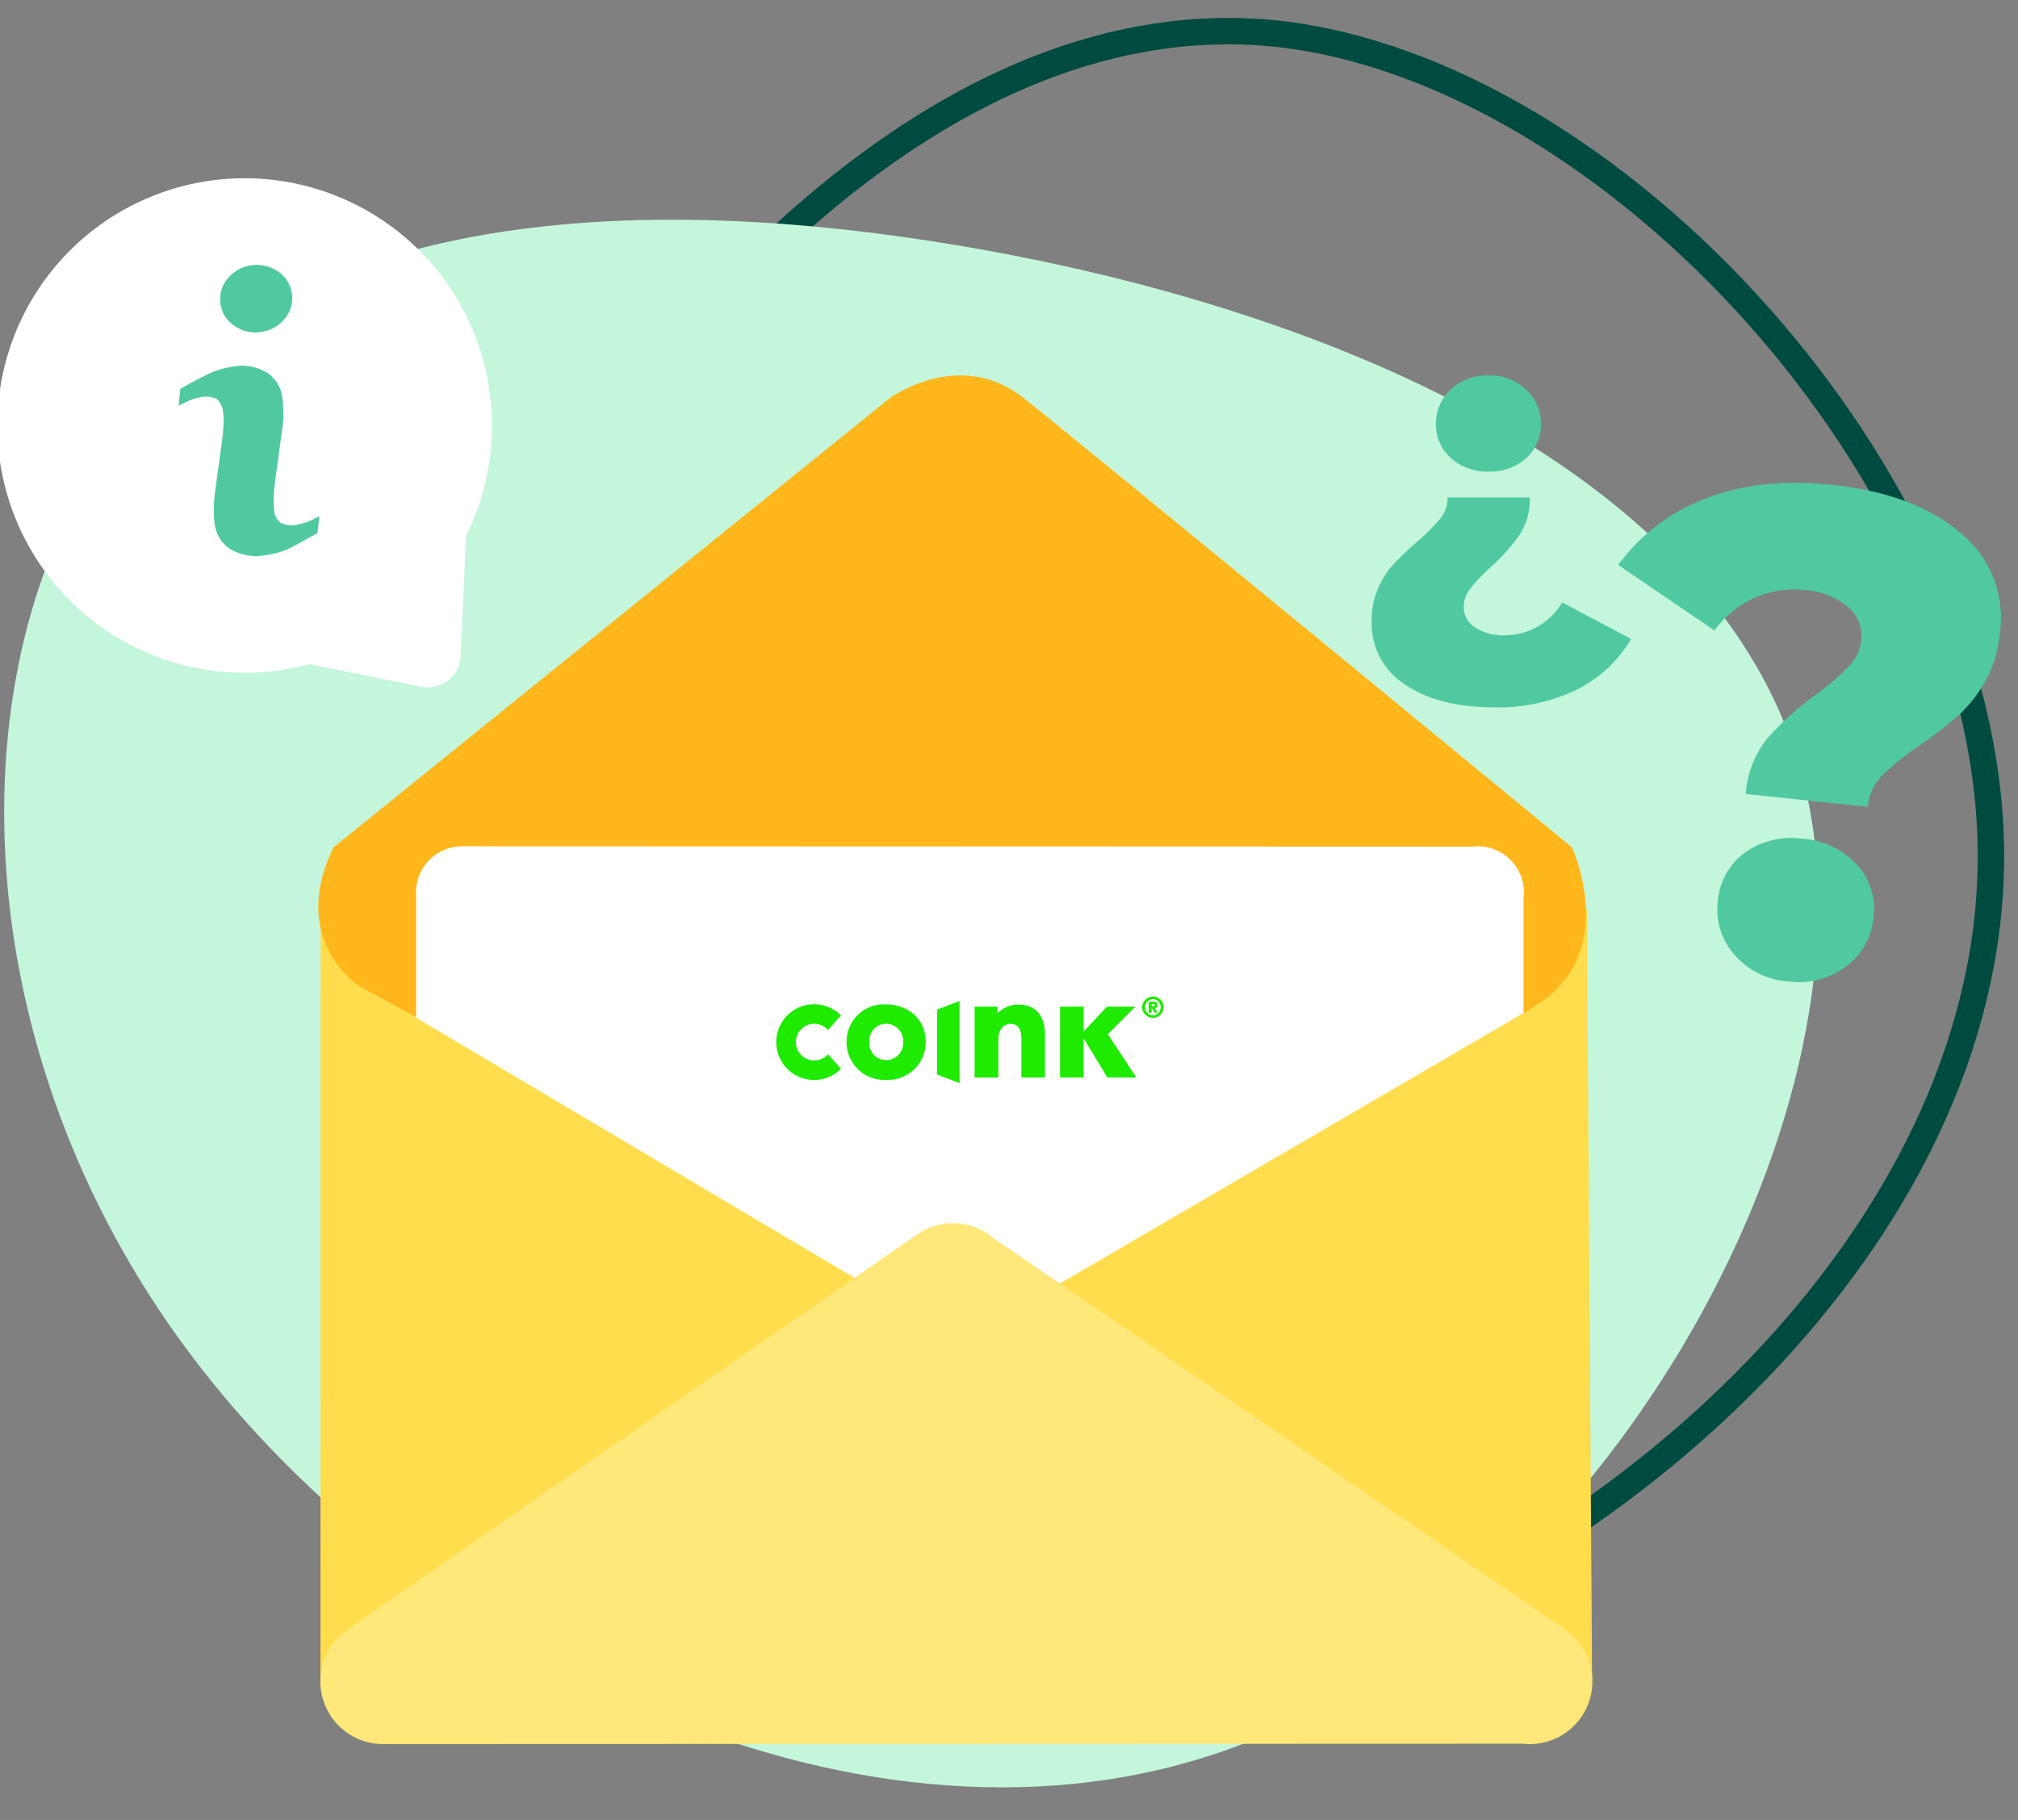
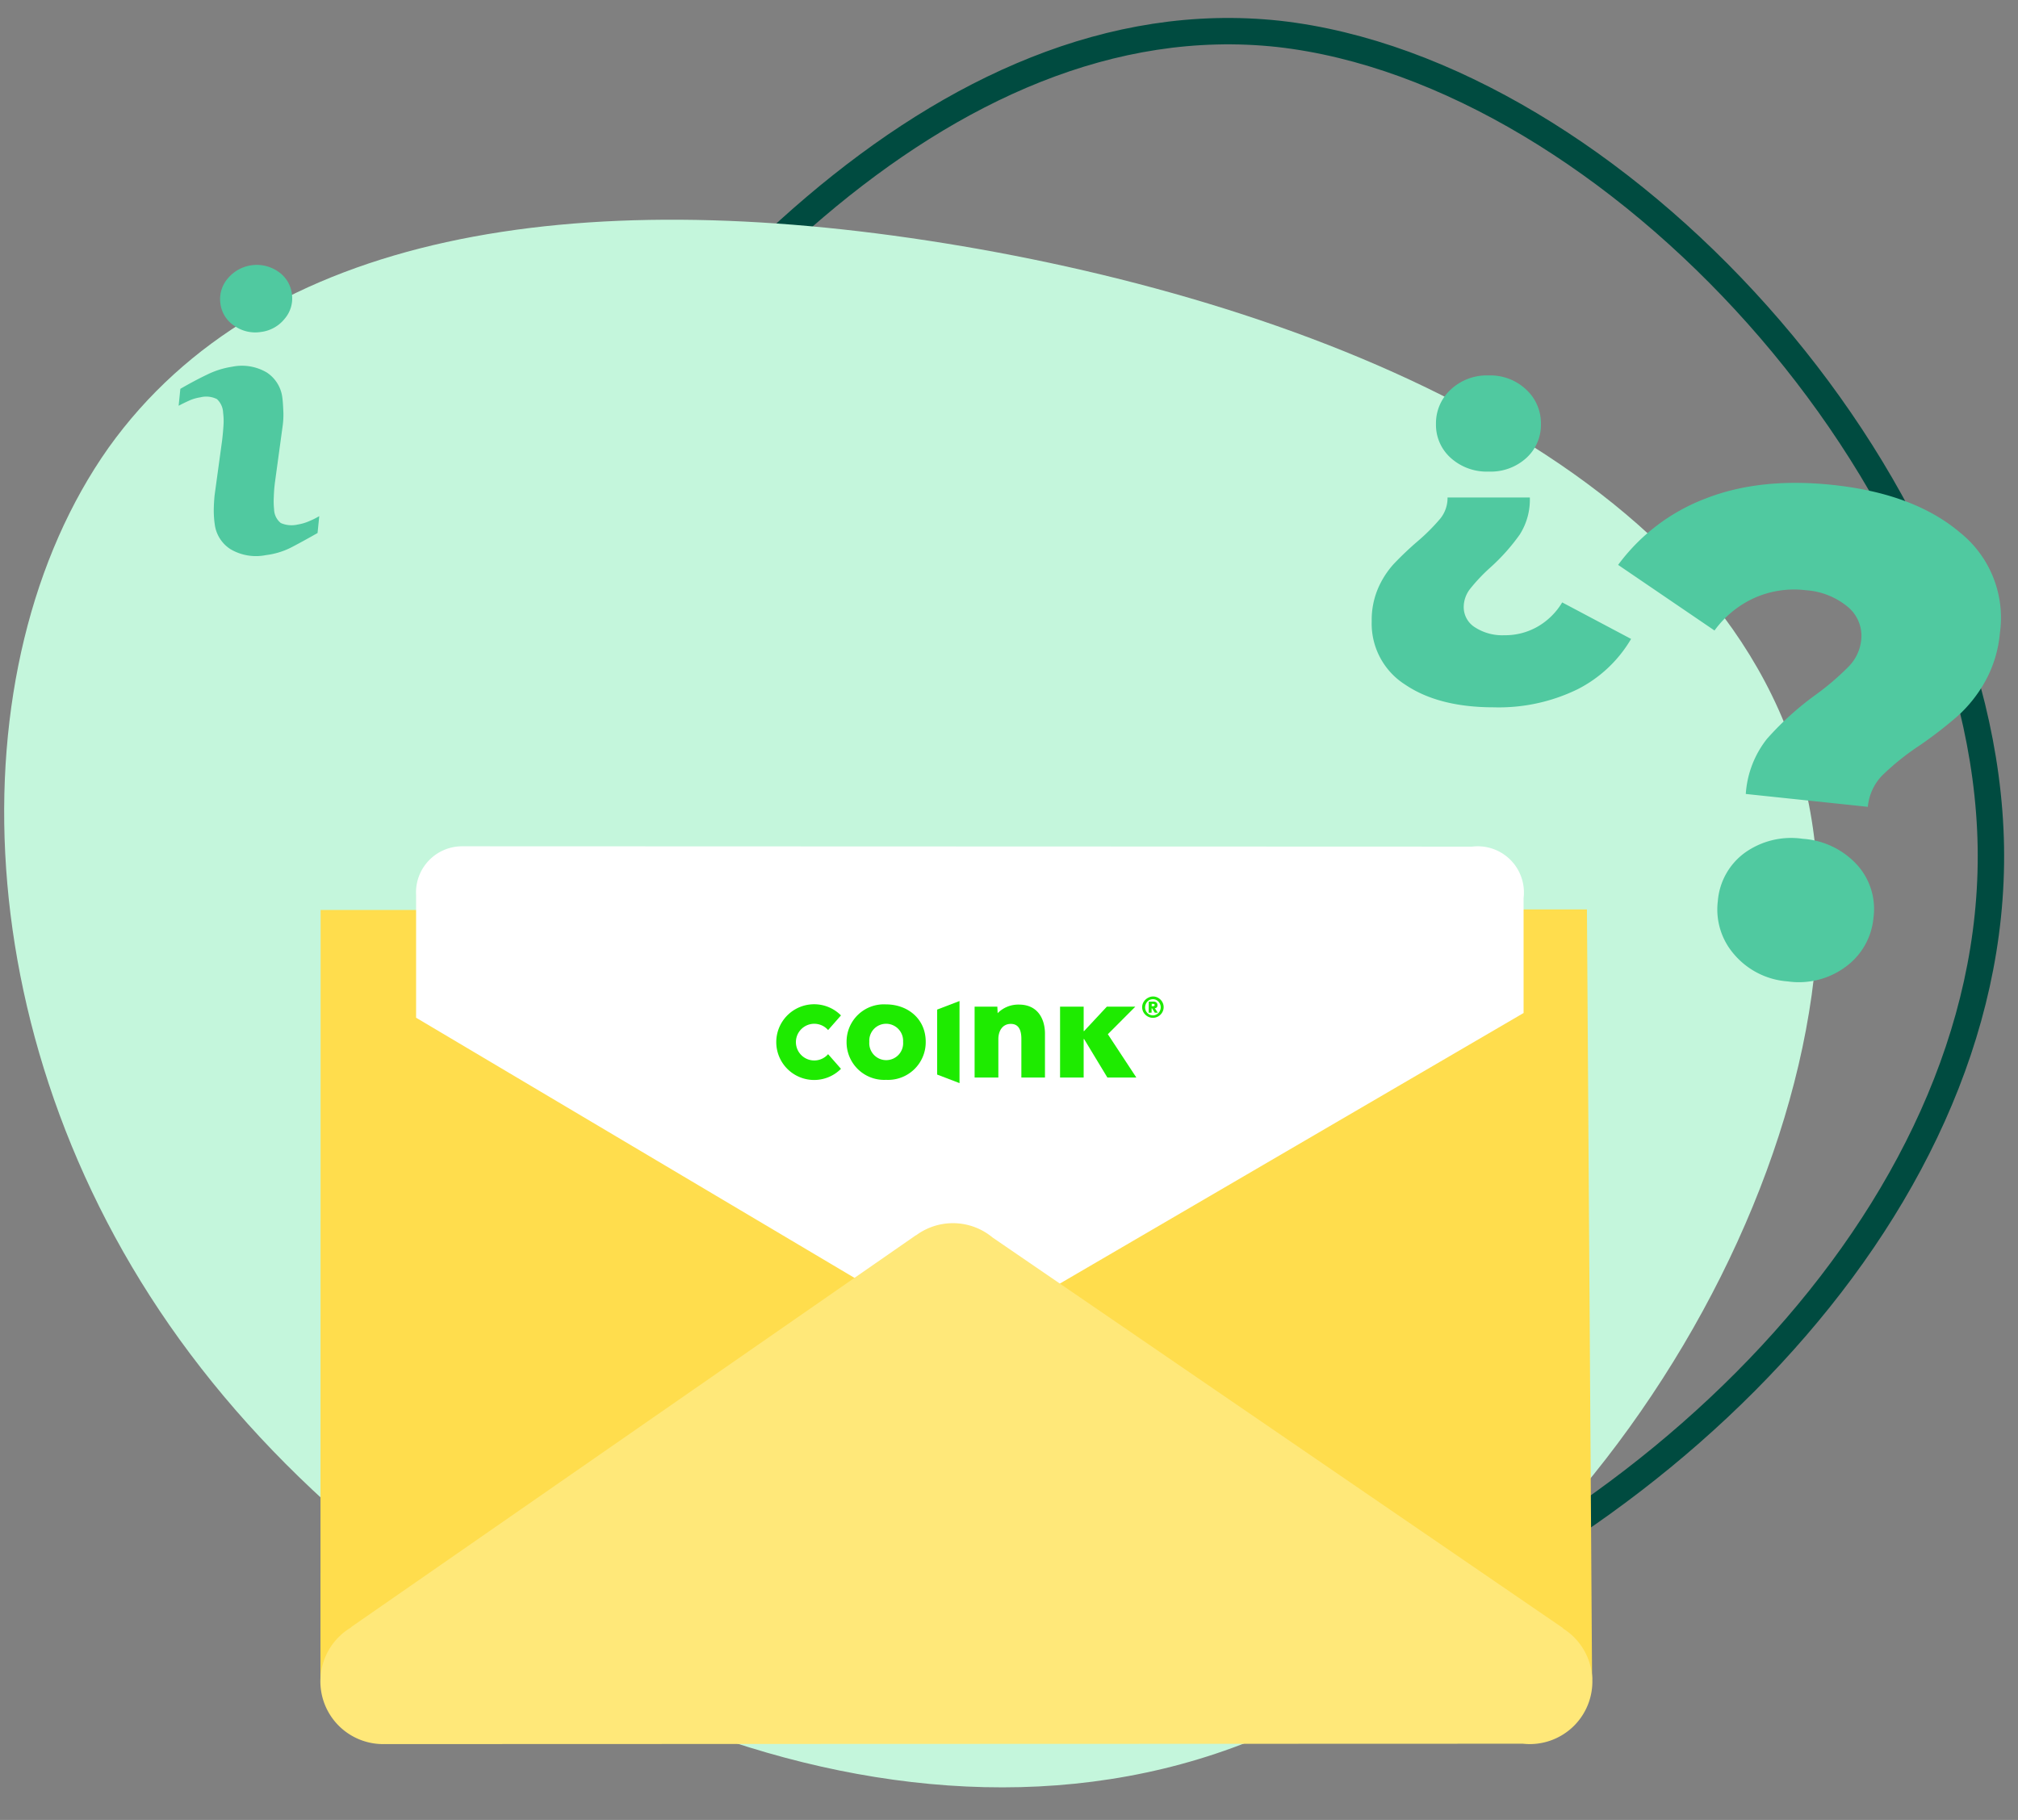
<svg xmlns="http://www.w3.org/2000/svg" width="306" height="276" viewBox="0 0 306 276">
  <rect x="0" y="0" width="306" height="276" fill="#808080" stroke="none" />
  <defs>
    <clipPath id="clip-path">
      <rect id="Rectángulo_20520" data-name="Rectángulo 20520" width="306" height="276" transform="translate(952 2511)" fill="#fff" stroke="#707070" stroke-width="1" />
    </clipPath>
  </defs>
  <g id="Formulario_de_información" data-name="Formulario de información" transform="translate(-952 -2511)" clip-path="url(#clip-path)">
    <path id="blob2" d="M251.264,160.672c8.981-50.17-37.816-98.6-83.669-128.9S77.309-10.455,44.456,10.657C11.6,32.016-9.2,86.409,4.039,142.541,17.275,198.92,64.546,256.79,120.8,259.771S242.047,210.842,251.264,160.672Z" transform="matrix(-0.07, -0.998, 0.998, -0.07, 1003.087, 2778.142)" fill="none" stroke="#004b40" stroke-width="4" />
    <path id="blob2-2" data-name="blob2" d="M262.954,160.009c9.4-49.964-39.576-98.2-87.561-128.372S80.905-10.411,46.524,10.613c-34.381,21.272-56.148,75.44-42.3,131.34C18.079,198.1,67.549,255.731,126.418,258.7S253.307,209.973,262.954,160.009Z" transform="translate(921.488 2587.308) rotate(-23)" fill="#c4f6dc" />
    <g id="Grupo_25243" data-name="Grupo 25243" transform="translate(8374.081 8117)">
      <path id="Trazado_33820" data-name="Trazado 33820" d="M.539.006,192.554-.08l.779,116.746L.512,116.976Z" transform="translate(-7374 -5468)" fill="#ffdd4d" />
-       <path id="Trazado_33787" data-name="Trazado 33787" d="M-7646.353-5478.487l84.378-68.151s10.547-7.708,20.283,0,83.161,68.151,83.161,68.151,7.2,15.521-4.968,23.634S-7553.4-5409-7553.4-5409l-89-48.429S-7653.25-5464.289-7646.353-5478.487Z" transform="translate(274.827 1)" fill="#ffb71b" />
      <path id="Unión_13" data-name="Unión 13" d="M.014,26V7.438Q0,7.221,0,7A7,7,0,0,1,7,0L160.135.053A7.074,7.074,0,0,1,161,0a7.005,7.005,0,0,1,6.948,7.859V25.285L82.662,75.053Z" transform="translate(-7359 -5477.657)" fill="#fff" />
      <path id="Unión_12" data-name="Unión 12" d="M182.841,79.442,10.274,79.5l0-.006q-.164.006-.33.006A9.512,9.512,0,0,1,5.137,61.82l-.011-.039L90.8,2.334h.04a9.4,9.4,0,0,1,11.6.348l86.48,59.22-.016.048a9.492,9.492,0,0,1-6.061,17.492Z" transform="translate(-7374 -5421)" fill="#ffe879" />
      <g id="Grupo_25244" data-name="Grupo 25244" transform="translate(-10.229 11)">
        <path id="Trazado_33814" data-name="Trazado 33814" d="M116.349,14.52h-4.391l-3.534-5.841h-.066V14.52H104.78V3.77h3.579v3.7h.066l3.448-3.7h4.317l-4.165,4.178Z" transform="translate(-7355.889 -5468.104)" fill="#1eeb00" />
        <path id="Trazado_33815" data-name="Trazado 33815" d="M135.11,1.64a1.55,1.55,0,0,1,.127-.631A1.7,1.7,0,0,1,135.59.5a1.738,1.738,0,0,1,.517-.348A1.55,1.55,0,0,1,136.737,0a1.587,1.587,0,0,1,.635.127,1.738,1.738,0,0,1,.517.348,1.694,1.694,0,0,1,.349.512,1.575,1.575,0,0,1,0,1.259,1.64,1.64,0,0,1-.865.861,1.586,1.586,0,0,1-.635.131,1.554,1.554,0,0,1-.631-.131,1.6,1.6,0,0,1-.517-.348,1.609,1.609,0,0,1-.353-.512A1.546,1.546,0,0,1,135.11,1.64Zm.447,0a1.214,1.214,0,0,0,.722,1.127,1.119,1.119,0,0,0,.918,0,1.231,1.231,0,0,0,.377-.262,1.145,1.145,0,0,0,.254-.389,1.23,1.23,0,0,0,0-.951,1.145,1.145,0,0,0-.254-.389A1.231,1.231,0,0,0,137.2.508a1.164,1.164,0,0,0-.918,0,1.186,1.186,0,0,0-.631.676,1.229,1.229,0,0,0-.09.455Zm.553-.865h.594a1.832,1.832,0,0,1,.193,0,.66.66,0,0,1,.242.061.508.508,0,0,1,.205.16.509.509,0,0,1,.086.316.642.642,0,0,1-.033.217.431.431,0,0,1-.09.139.411.411,0,0,1-.127.082.488.488,0,0,1-.148.037l.451.672h-.459l-.41-.656h-.074V2.46h-.447Zm.443.705h.266l.086-.025a.2.2,0,0,0,.066-.053A.18.18,0,0,0,137,1.3a.18.18,0,0,0-.025-.1.2.2,0,0,0-.066-.053l-.086-.025h-.266Z" transform="translate(-7373.77 -5465.88)" fill="#1eeb00" />
        <path id="Trazado_33816" data-name="Trazado 33816" d="M80.313,14.064V8.194c0-1.187-.324-2.267-1.6-2.267s-1.89,1.08-1.89,2.308v5.828h-3.6V3.314h3.448l.045.99A4.391,4.391,0,0,1,79.944,3c2.907,0,3.948,2.247,3.948,4.407v6.658Z" transform="translate(-7337.29 -5467.649)" fill="#1eeb00" />
        <path id="Trazado_33817" data-name="Trazado 33817" d="M59.41,12.834V2.978L62.8,1.68V14.131Z" transform="translate(-7329.155 -5466.871)" fill="#1eeb00" />
        <path id="Trazado_33818" data-name="Trazado 33818" d="M31.986,14.373A5.7,5.7,0,0,1,26,8.623,5.655,5.655,0,0,1,31.986,2.93C35.237,2.93,38,5.09,38,8.606A5.714,5.714,0,0,1,31.986,14.373Zm0-8.506a2.555,2.555,0,0,0-2.538,2.74,2.569,2.569,0,1,0,5.121,0A2.586,2.586,0,0,0,31.986,5.867Z" transform="translate(-7309.48 -5467.609)" fill="#1eeb00" />
        <path id="Trazado_33819" data-name="Trazado 33819" d="M7.859,10.443a2.783,2.783,0,1,1,0-3.655L9.811,4.565a5.742,5.742,0,1,0,0,8.1Z" transform="translate(-7294.141 -5467.573)" fill="#1eeb00" />
      </g>
    </g>
    <g id="Grupo_25280" data-name="Grupo 25280" transform="translate(-350.602 152.902) rotate(-8)">
-       <path id="Unión_14" data-name="Unión 14" d="M9927.5,8185.455l-16.313-5.745A37.5,37.5,0,1,1,9944,8142.5a37.324,37.324,0,0,1-6.567,21.2l-3.36,17.955a4.994,4.994,0,0,1-6.576,3.8Z" transform="translate(-8917 -5557)" fill="#fff" />
      <path id="Trazado_33845" data-name="Trazado 33845" d="M49.927,39.105l-.612,2.5q-2.756,1.088-4.4,1.657a11.6,11.6,0,0,1-3.814.57,7.614,7.614,0,0,1-5.189-1.627,5.267,5.267,0,0,1-1.851-4.134,14.623,14.623,0,0,1,.138-1.99q.141-1.018.447-2.3l2.3-8.128q.306-1.167.517-2.213a9.617,9.617,0,0,0,.209-1.9,2.946,2.946,0,0,0-.643-2.172,3.63,3.63,0,0,0-2.456-.614,6.436,6.436,0,0,0-1.826.279c-.625.185-1.159.363-1.607.529l.614-2.506q2.256-.919,4.318-1.572a12.914,12.914,0,0,1,3.9-.655,7.428,7.428,0,0,1,5.111,1.6,5.315,5.315,0,0,1,1.8,4.161c0,.353-.039.976-.124,1.865a12.475,12.475,0,0,1-.46,2.451l-2.287,8.1a21.5,21.5,0,0,0-.5,2.23,11.478,11.478,0,0,0-.224,1.892,2.726,2.726,0,0,0,.72,2.2,4.066,4.066,0,0,0,2.5.584,7.223,7.223,0,0,0,1.891-.292A10.575,10.575,0,0,0,49.927,39.105Zm.58-33.986a4.737,4.737,0,0,1-1.6,3.605,5.446,5.446,0,0,1-3.851,1.491,5.506,5.506,0,0,1-3.871-1.491A4.727,4.727,0,0,1,39.57,5.119,4.774,4.774,0,0,1,41.185,1.5a5.715,5.715,0,0,1,7.723,0A4.783,4.783,0,0,1,50.507,5.119Z" transform="translate(948.861 2561.582)" fill="#50c9a0" />
    </g>
    <path id="Trazado_33847" data-name="Trazado 33847" d="M19.113-3.05a8.149,8.149,0,0,1-5.749-2.068,6.72,6.72,0,0,1-2.243-5.153,6.94,6.94,0,0,1,2.243-5.223,7.993,7.993,0,0,1,5.749-2.138,7.9,7.9,0,0,1,5.679,2.138,6.94,6.94,0,0,1,2.243,5.223,6.77,6.77,0,0,1-2.208,5.153A8.023,8.023,0,0,1,19.113-3.05ZM19.884,32.7q-8.343,0-13.425-3.435a10.951,10.951,0,0,1-5.083-9.6,12.158,12.158,0,0,1,.981-5.048,13.422,13.422,0,0,1,2.349-3.646A49.523,49.523,0,0,1,8.317,7.536a29.767,29.767,0,0,0,3.47-3.47A4.976,4.976,0,0,0,12.874.876H25.353A9.84,9.84,0,0,1,23.81,6.52a30.366,30.366,0,0,1-4.487,5.013,26.707,26.707,0,0,0-3.015,3.19,4.507,4.507,0,0,0-.981,2.769,3.611,3.611,0,0,0,1.718,3.085A7.648,7.648,0,0,0,21.5,21.768a9.884,9.884,0,0,0,5.083-1.332A10.376,10.376,0,0,0,30.26,16.79l10.446,5.538a19.76,19.76,0,0,1-8.132,7.642A27.209,27.209,0,0,1,19.884,32.7Z" transform="translate(1158.624 2585.568)" fill="#50c9a0" />
    <path id="Trazado_33846" data-name="Trazado 33846" d="M22.886,47.966a15.059,15.059,0,0,1,2.3-8.621,45.264,45.264,0,0,1,6.688-7.472,39.81,39.81,0,0,0,4.494-4.755A6.719,6.719,0,0,0,37.83,22.99a5.691,5.691,0,0,0-2.56-4.859A11.157,11.157,0,0,0,28.633,16.3a14.734,14.734,0,0,0-7.576,1.986,15.212,15.212,0,0,0-5.486,5.539L0,15.466A29.455,29.455,0,0,1,12.122,4.076Q19.96,0,31.037,0,43.473,0,51.049,5.173a16.546,16.546,0,0,1,7.576,14.473,18.49,18.49,0,0,1-1.463,7.576,20.649,20.649,0,0,1-3.5,5.539,63.632,63.632,0,0,1-5.277,5.068A38.446,38.446,0,0,0,43.159,43a7.839,7.839,0,0,0-1.672,4.964Zm9.3,27.588a11.776,11.776,0,0,1-8.465-3.187,10.344,10.344,0,0,1-3.344-7.785,10.046,10.046,0,0,1,3.292-7.733,12.08,12.08,0,0,1,8.517-3.031,12.271,12.271,0,0,1,8.569,3.031A9.973,9.973,0,0,1,44.1,64.582a10.344,10.344,0,0,1-3.344,7.785A11.914,11.914,0,0,1,32.186,75.554Z" transform="matrix(0.995, 0.105, -0.105, 0.995, 1198.988, 2581.279)" fill="#50c9a0" />
  </g>
</svg>